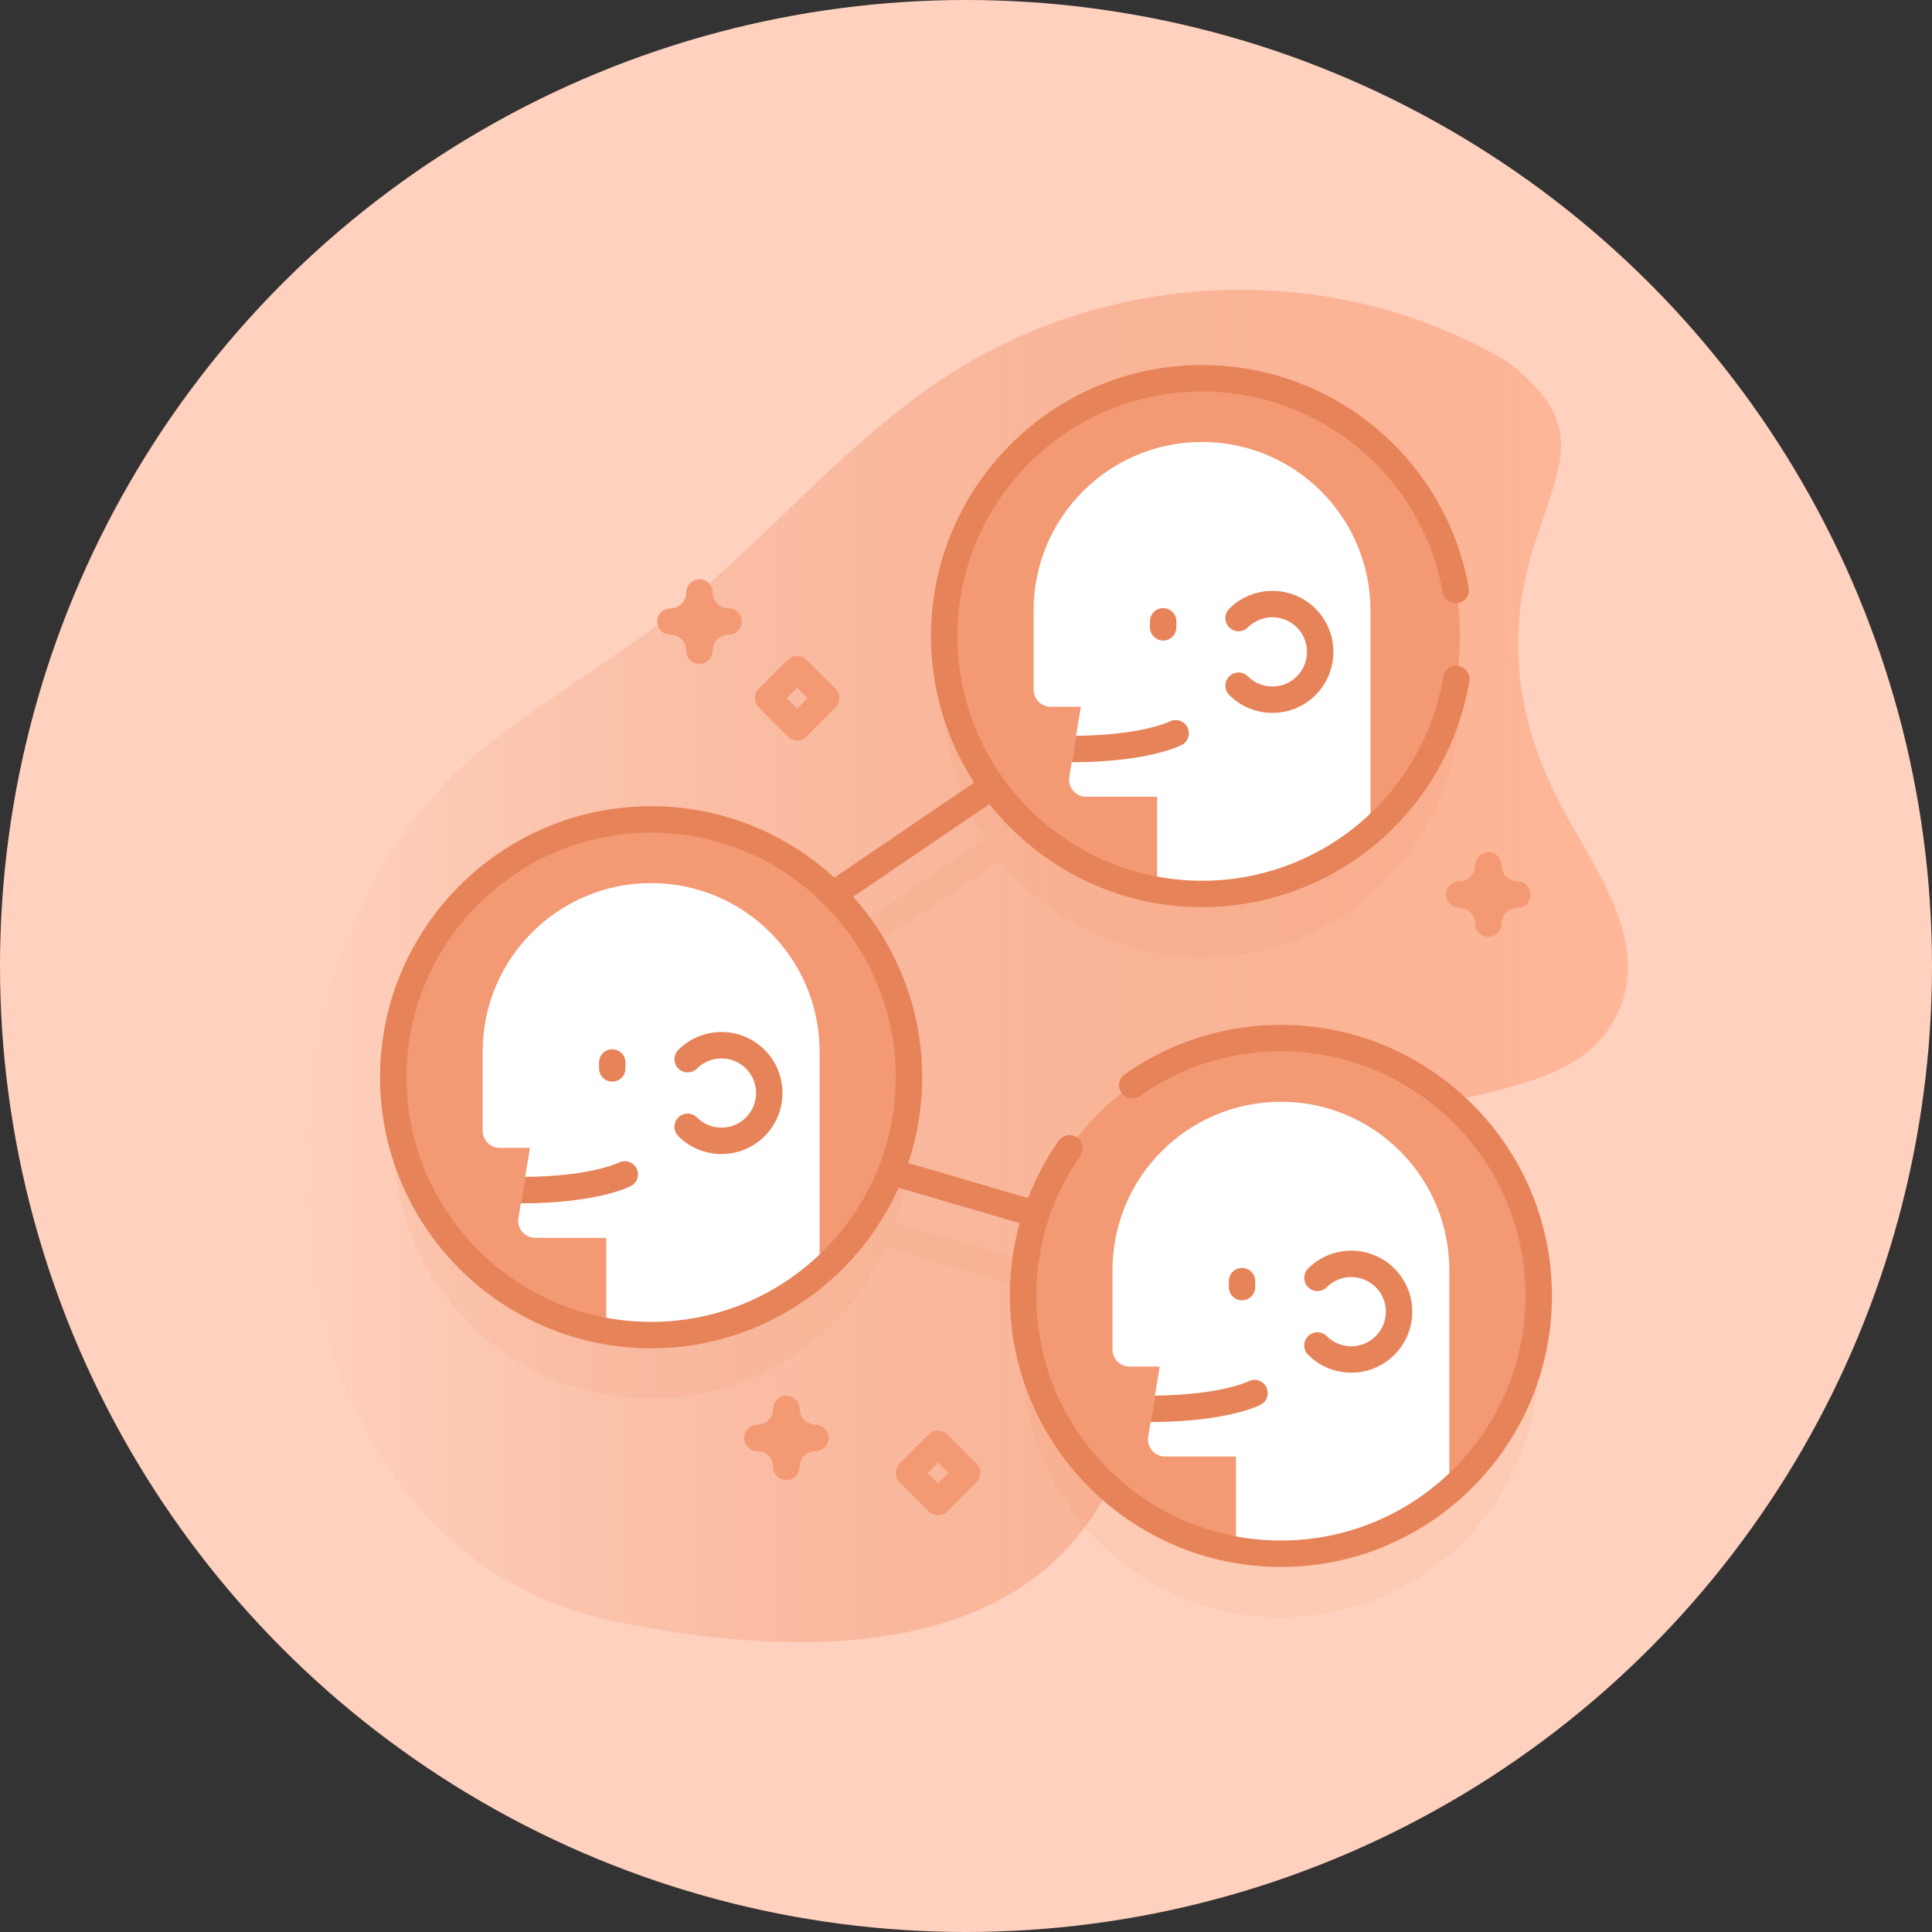
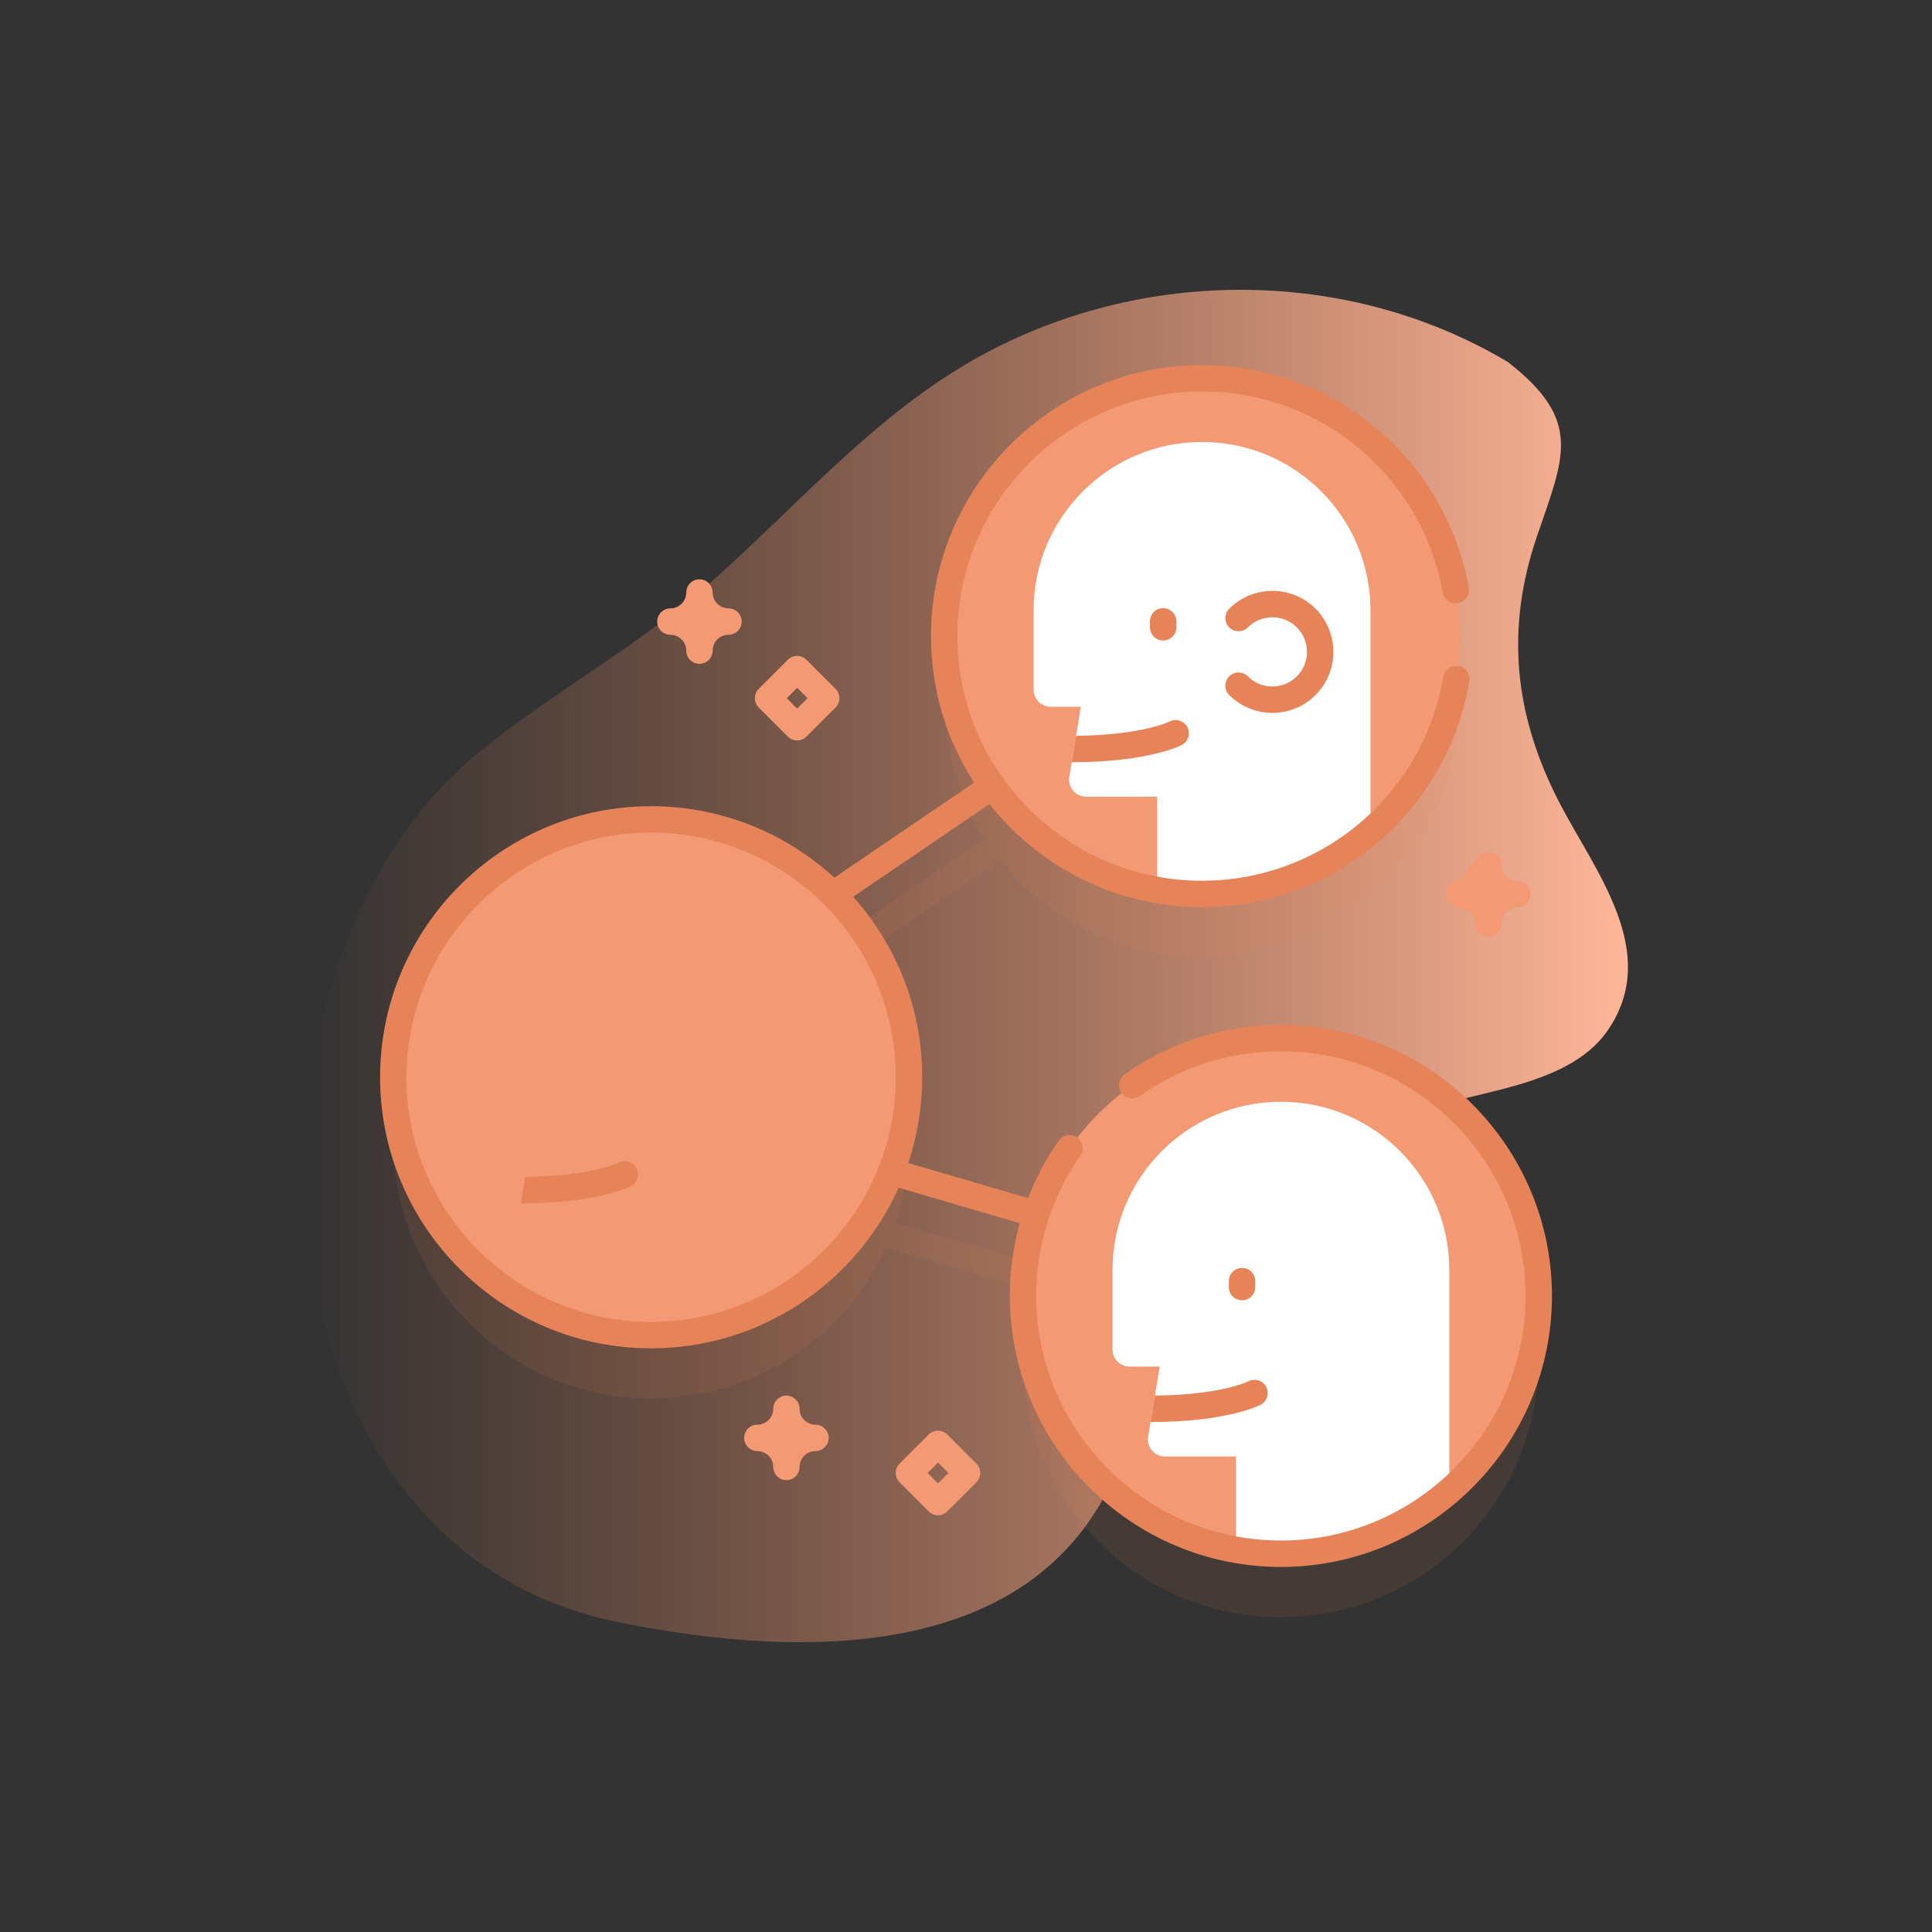
<svg xmlns="http://www.w3.org/2000/svg" width="80" height="80" viewBox="0 0 80 80" fill="none">
  <rect x="0" y="0" width="80" height="80" fill="#333333" stroke="none" />
-   <circle cx="40" cy="40" r="40" fill="#FFD1BE" />
  <g clip-path="url(#clip0_41_201)">
    <path d="M62.441 14.992C55.468 10.837 46.444 11.067 39.596 15.324C35.748 17.716 32.773 21.165 29.4 24.135C26.445 26.736 23.008 28.593 19.956 31.047C8.886 39.951 9.942 63.965 25.529 67.155C32.286 68.538 41.521 68.981 45.492 62.382C49.279 56.089 50.549 49.652 57.948 46.31C60.526 45.145 64.836 45.204 66.582 42.651C68.786 39.43 66.051 36.084 64.593 33.277C62.712 29.66 62.318 26.093 63.641 22.213C64.767 18.908 65.56 17.424 62.441 14.992Z" fill="url(#paint0_linear_41_201)" />
    <path opacity="0.1" d="M53.039 45.609C48.516 45.609 44.651 48.421 43.094 52.392C43.084 52.388 43.074 52.383 43.063 52.379L37.086 50.63C37.444 49.562 37.639 48.42 37.639 47.232C37.639 44.474 36.593 41.961 34.877 40.066L41.398 35.631C41.406 35.626 41.412 35.619 41.419 35.613C43.376 38.068 46.391 39.642 49.773 39.642C55.67 39.642 60.45 34.861 60.45 28.965C60.45 23.068 55.67 18.288 49.773 18.288C43.877 18.288 39.097 23.068 39.097 28.965C39.097 31.087 39.716 33.065 40.783 34.727H40.783L34.187 39.213C34.153 39.236 34.124 39.262 34.097 39.29C32.206 37.59 29.705 36.555 26.962 36.555C21.065 36.555 16.285 41.335 16.285 47.232C16.285 53.128 21.065 57.908 26.962 57.908C31.284 57.908 35.007 55.34 36.686 51.646C36.706 51.654 36.724 51.664 36.745 51.67L42.749 53.427C42.497 54.337 42.362 55.295 42.362 56.285C42.362 62.182 47.142 66.962 53.039 66.962C58.935 66.962 63.715 62.182 63.715 56.285C63.715 50.389 58.935 45.609 53.039 45.609Z" fill="#E78359" />
    <path d="M49.773 37.017C55.67 37.017 60.45 32.236 60.45 26.34C60.45 20.443 55.67 15.663 49.773 15.663C43.877 15.663 39.097 20.443 39.097 26.34C39.097 32.236 43.877 37.017 49.773 37.017Z" fill="#F39974" />
    <path d="M56.748 25.276V34.423C54.878 36.038 52.44 37.016 49.774 37.016C49.139 37.016 48.518 36.96 47.914 36.854V32.99H44.975C44.539 32.99 44.206 32.598 44.278 32.167L44.377 31.562L44.558 30.467L44.755 29.265H43.505C43.115 29.265 42.799 28.947 42.799 28.557V25.276C42.799 21.423 45.922 18.301 49.774 18.301C53.626 18.301 56.748 21.423 56.748 25.276Z" fill="white" />
    <path d="M48.941 30.844C48.886 30.873 47.569 31.558 44.377 31.563L44.557 30.468C47.296 30.44 48.417 29.882 48.429 29.877C48.696 29.74 49.026 29.843 49.165 30.109C49.304 30.375 49.206 30.701 48.941 30.844Z" fill="#E78359" />
    <path d="M48.164 26.523C47.862 26.523 47.617 26.278 47.617 25.976V25.729C47.617 25.427 47.862 25.182 48.164 25.182C48.466 25.182 48.711 25.427 48.711 25.729V25.976C48.711 26.278 48.466 26.523 48.164 26.523Z" fill="#E78359" />
    <path d="M52.687 29.519C52.039 29.519 51.392 29.273 50.9 28.78C50.686 28.567 50.686 28.221 50.899 28.007C51.113 27.793 51.459 27.793 51.673 28.007C52.232 28.566 53.141 28.566 53.7 28.007C54.259 27.448 54.259 26.538 53.7 25.979C53.141 25.42 52.232 25.42 51.673 25.979C51.459 26.193 51.113 26.193 50.899 25.979C50.686 25.766 50.686 25.419 50.9 25.206C51.885 24.221 53.489 24.22 54.474 25.206C55.459 26.191 55.459 27.795 54.474 28.78C53.981 29.273 53.334 29.519 52.687 29.519Z" fill="#E78359" />
    <path d="M26.962 55.283C32.858 55.283 37.639 50.503 37.639 44.606C37.639 38.71 32.858 33.93 26.962 33.93C21.065 33.93 16.285 38.71 16.285 44.606C16.285 50.503 21.065 55.283 26.962 55.283Z" fill="#F39974" />
-     <path d="M33.937 43.542V52.689C32.067 54.305 29.629 55.283 26.962 55.283C26.328 55.283 25.706 55.227 25.103 55.121V51.257H22.164C21.727 51.257 21.395 50.865 21.466 50.434L21.566 49.829L21.746 48.733L21.944 47.531H20.694C20.303 47.531 19.987 47.214 19.987 46.824V43.542C19.987 39.69 23.11 36.567 26.962 36.567C30.814 36.567 33.937 39.69 33.937 43.542Z" fill="white" />
    <path d="M26.13 49.109C26.075 49.139 24.757 49.824 21.565 49.829L21.746 48.733C24.485 48.706 25.606 48.148 25.618 48.142C25.885 48.006 26.215 48.109 26.354 48.374C26.493 48.64 26.394 48.967 26.13 49.109Z" fill="#E78359" />
-     <path d="M25.352 44.789C25.05 44.789 24.806 44.545 24.806 44.243V43.995C24.806 43.693 25.05 43.448 25.352 43.448C25.655 43.448 25.899 43.693 25.899 43.995V44.243C25.899 44.545 25.654 44.789 25.352 44.789Z" fill="#E78359" />
-     <path d="M29.875 47.786C29.228 47.786 28.581 47.539 28.088 47.047C27.874 46.833 27.874 46.487 28.088 46.273C28.302 46.06 28.648 46.059 28.861 46.273C29.42 46.832 30.33 46.832 30.889 46.273C31.448 45.714 31.448 44.805 30.889 44.246C30.33 43.687 29.42 43.687 28.861 44.246C28.648 44.459 28.302 44.459 28.088 44.246C27.874 44.032 27.874 43.686 28.088 43.472C29.074 42.487 30.677 42.487 31.662 43.472C32.648 44.458 32.648 46.061 31.662 47.047C31.17 47.539 30.522 47.786 29.875 47.786Z" fill="#E78359" />
    <path d="M53.039 64.337C58.936 64.337 63.716 59.557 63.716 53.66C63.716 47.764 58.936 42.983 53.039 42.983C47.142 42.983 42.362 47.764 42.362 53.66C42.362 59.557 47.142 64.337 53.039 64.337Z" fill="#F39974" />
    <path d="M60.014 52.597V61.744C58.144 63.359 55.706 64.337 53.039 64.337C52.405 64.337 51.784 64.281 51.18 64.175V60.311H48.241C47.805 60.311 47.472 59.92 47.543 59.489L47.643 58.884L47.823 57.788L48.021 56.586H46.771C46.38 56.586 46.065 56.269 46.065 55.878V52.597C46.065 48.745 49.187 45.622 53.039 45.622C56.892 45.622 60.014 48.745 60.014 52.597Z" fill="white" />
    <path d="M52.207 58.164C52.152 58.194 50.834 58.878 47.643 58.884L47.823 57.788C50.562 57.76 51.683 57.203 51.695 57.197C51.962 57.06 52.292 57.163 52.431 57.429C52.57 57.695 52.471 58.022 52.207 58.164Z" fill="#E78359" />
    <path d="M51.43 53.843C51.128 53.843 50.883 53.598 50.883 53.296V53.049C50.883 52.747 51.128 52.502 51.43 52.502C51.732 52.502 51.977 52.747 51.977 53.049V53.296C51.977 53.598 51.732 53.843 51.43 53.843Z" fill="#E78359" />
-     <path d="M55.952 56.84C55.305 56.84 54.658 56.593 54.165 56.1C53.952 55.887 53.952 55.541 54.165 55.327C54.379 55.114 54.725 55.113 54.938 55.327C55.497 55.886 56.407 55.886 56.966 55.327C57.525 54.768 57.525 53.859 56.966 53.3C56.407 52.741 55.497 52.741 54.938 53.3C54.725 53.513 54.379 53.513 54.165 53.3C53.952 53.086 53.952 52.74 54.165 52.526C55.151 51.541 56.754 51.541 57.739 52.526C58.725 53.511 58.725 55.115 57.739 56.1C57.247 56.593 56.599 56.84 55.952 56.84Z" fill="#E78359" />
    <path d="M28.963 27.488C28.661 27.488 28.416 27.243 28.416 26.941C28.416 26.579 28.122 26.285 27.76 26.285C27.458 26.285 27.213 26.04 27.213 25.738C27.213 25.436 27.458 25.191 27.76 25.191C28.122 25.191 28.416 24.897 28.416 24.535C28.416 24.233 28.661 23.988 28.963 23.988C29.265 23.988 29.51 24.233 29.51 24.535C29.51 24.897 29.804 25.191 30.166 25.191C30.468 25.191 30.713 25.436 30.713 25.738C30.713 26.04 30.468 26.285 30.166 26.285C29.804 26.285 29.51 26.579 29.51 26.941C29.51 27.243 29.265 27.488 28.963 27.488Z" fill="#F39974" />
-     <path d="M61.63 38.79C61.328 38.79 61.083 38.545 61.083 38.243C61.083 37.881 60.789 37.587 60.427 37.587C60.125 37.587 59.88 37.342 59.88 37.04C59.88 36.738 60.125 36.493 60.427 36.493C60.789 36.493 61.083 36.199 61.083 35.837C61.083 35.535 61.328 35.29 61.63 35.29C61.932 35.29 62.177 35.535 62.177 35.837C62.177 36.199 62.471 36.493 62.833 36.493C63.135 36.493 63.38 36.738 63.38 37.04C63.38 37.342 63.135 37.587 62.833 37.587C62.471 37.587 62.177 37.881 62.177 38.243C62.177 38.545 61.932 38.79 61.63 38.79Z" fill="#F39974" />
+     <path d="M61.63 38.79C61.328 38.79 61.083 38.545 61.083 38.243C61.083 37.881 60.789 37.587 60.427 37.587C60.125 37.587 59.88 37.342 59.88 37.04C59.88 36.738 60.125 36.493 60.427 36.493C61.083 35.535 61.328 35.29 61.63 35.29C61.932 35.29 62.177 35.535 62.177 35.837C62.177 36.199 62.471 36.493 62.833 36.493C63.135 36.493 63.38 36.738 63.38 37.04C63.38 37.342 63.135 37.587 62.833 37.587C62.471 37.587 62.177 37.881 62.177 38.243C62.177 38.545 61.932 38.79 61.63 38.79Z" fill="#F39974" />
    <path d="M32.563 61.29C32.261 61.29 32.017 61.045 32.017 60.743C32.017 60.381 31.722 60.087 31.36 60.087C31.058 60.087 30.814 59.842 30.814 59.54C30.814 59.238 31.058 58.993 31.36 58.993C31.722 58.993 32.017 58.699 32.017 58.337C32.017 58.035 32.261 57.79 32.563 57.79C32.866 57.79 33.11 58.035 33.11 58.337C33.11 58.699 33.405 58.993 33.767 58.993C34.069 58.993 34.313 59.238 34.313 59.54C34.313 59.842 34.069 60.087 33.767 60.087C33.405 60.087 33.11 60.381 33.11 60.743C33.11 61.045 32.866 61.29 32.563 61.29Z" fill="#F39974" />
    <path d="M33.009 30.66C32.869 30.66 32.729 30.607 32.622 30.5L31.419 29.297C31.205 29.083 31.205 28.737 31.419 28.523L32.622 27.32C32.836 27.107 33.182 27.107 33.395 27.32L34.599 28.523C34.812 28.737 34.812 29.083 34.599 29.297L33.395 30.5C33.289 30.607 33.149 30.66 33.009 30.66ZM32.579 28.91L33.009 29.34L33.438 28.91L33.009 28.48L32.579 28.91Z" fill="#F39974" />
    <path d="M38.841 62.742C38.701 62.742 38.561 62.689 38.454 62.582L37.251 61.379C37.037 61.165 37.037 60.819 37.251 60.605L38.454 59.402C38.667 59.189 39.014 59.189 39.227 59.402L40.431 60.605C40.644 60.819 40.644 61.165 40.431 61.379L39.227 62.582C39.121 62.689 38.981 62.742 38.841 62.742ZM38.411 60.992L38.841 61.422L39.271 60.992L38.841 60.562L38.411 60.992Z" fill="#F39974" />
    <path d="M26.962 55.831C31.523 55.831 35.456 53.096 37.211 49.181L42.224 50.648C41.954 51.62 41.815 52.631 41.815 53.66C41.815 59.849 46.85 64.884 53.039 64.884C59.228 64.884 64.263 59.849 64.263 53.66C64.263 47.472 59.228 42.437 53.039 42.437C50.705 42.437 48.468 43.147 46.568 44.489C46.321 44.664 46.263 45.005 46.437 45.252C46.611 45.498 46.953 45.557 47.199 45.383C48.913 44.171 50.933 43.531 53.039 43.531C58.625 43.531 63.169 48.075 63.169 53.66C63.169 59.246 58.625 63.79 53.039 63.79C47.453 63.79 42.909 59.246 42.909 53.66C42.909 51.571 43.54 49.565 44.735 47.859C44.908 47.612 44.848 47.271 44.6 47.098C44.353 46.924 44.012 46.984 43.839 47.232C43.316 47.978 42.893 48.776 42.57 49.61L37.61 48.158C37.983 47.042 38.186 45.847 38.186 44.607C38.186 41.739 37.105 39.12 35.329 37.134L40.972 33.296C43.029 35.894 46.21 37.563 49.774 37.563C52.445 37.563 55.033 36.609 57.061 34.876C59.066 33.162 60.409 30.793 60.842 28.205C60.892 27.907 60.691 27.625 60.393 27.575C60.096 27.526 59.813 27.726 59.763 28.024C59.373 30.359 58.161 32.497 56.35 34.044C54.52 35.608 52.185 36.47 49.774 36.47C44.188 36.47 39.644 31.925 39.644 26.34C39.644 20.754 44.188 16.21 49.774 16.21C54.681 16.21 58.873 19.709 59.742 24.53C59.796 24.827 60.08 25.024 60.377 24.971C60.675 24.917 60.872 24.633 60.819 24.336C59.855 18.994 55.21 15.116 49.773 15.116C43.585 15.116 38.55 20.151 38.55 26.34C38.55 28.573 39.206 30.656 40.335 32.407L34.548 36.342C32.549 34.506 29.884 33.383 26.962 33.383C20.773 33.383 15.738 38.418 15.738 44.607C15.738 50.796 20.773 55.831 26.962 55.831ZM26.962 34.477C32.548 34.477 37.092 39.021 37.092 44.607C37.092 50.192 32.548 54.737 26.962 54.737C21.377 54.737 16.832 50.192 16.832 44.607C16.832 39.021 21.377 34.477 26.962 34.477Z" fill="#E78359" />
  </g>
  <defs>
    <linearGradient id="paint0_linear_41_201" x1="12.591" y1="40" x2="67.41" y2="40" gradientUnits="userSpaceOnUse">
      <stop stop-color="#E78359" stop-opacity="0" />
      <stop offset="1" stop-color="#FFB799" />
    </linearGradient>
    <clipPath id="clip0_41_201">
      <rect width="56" height="56" fill="white" transform="translate(12 12)" />
    </clipPath>
  </defs>
</svg>